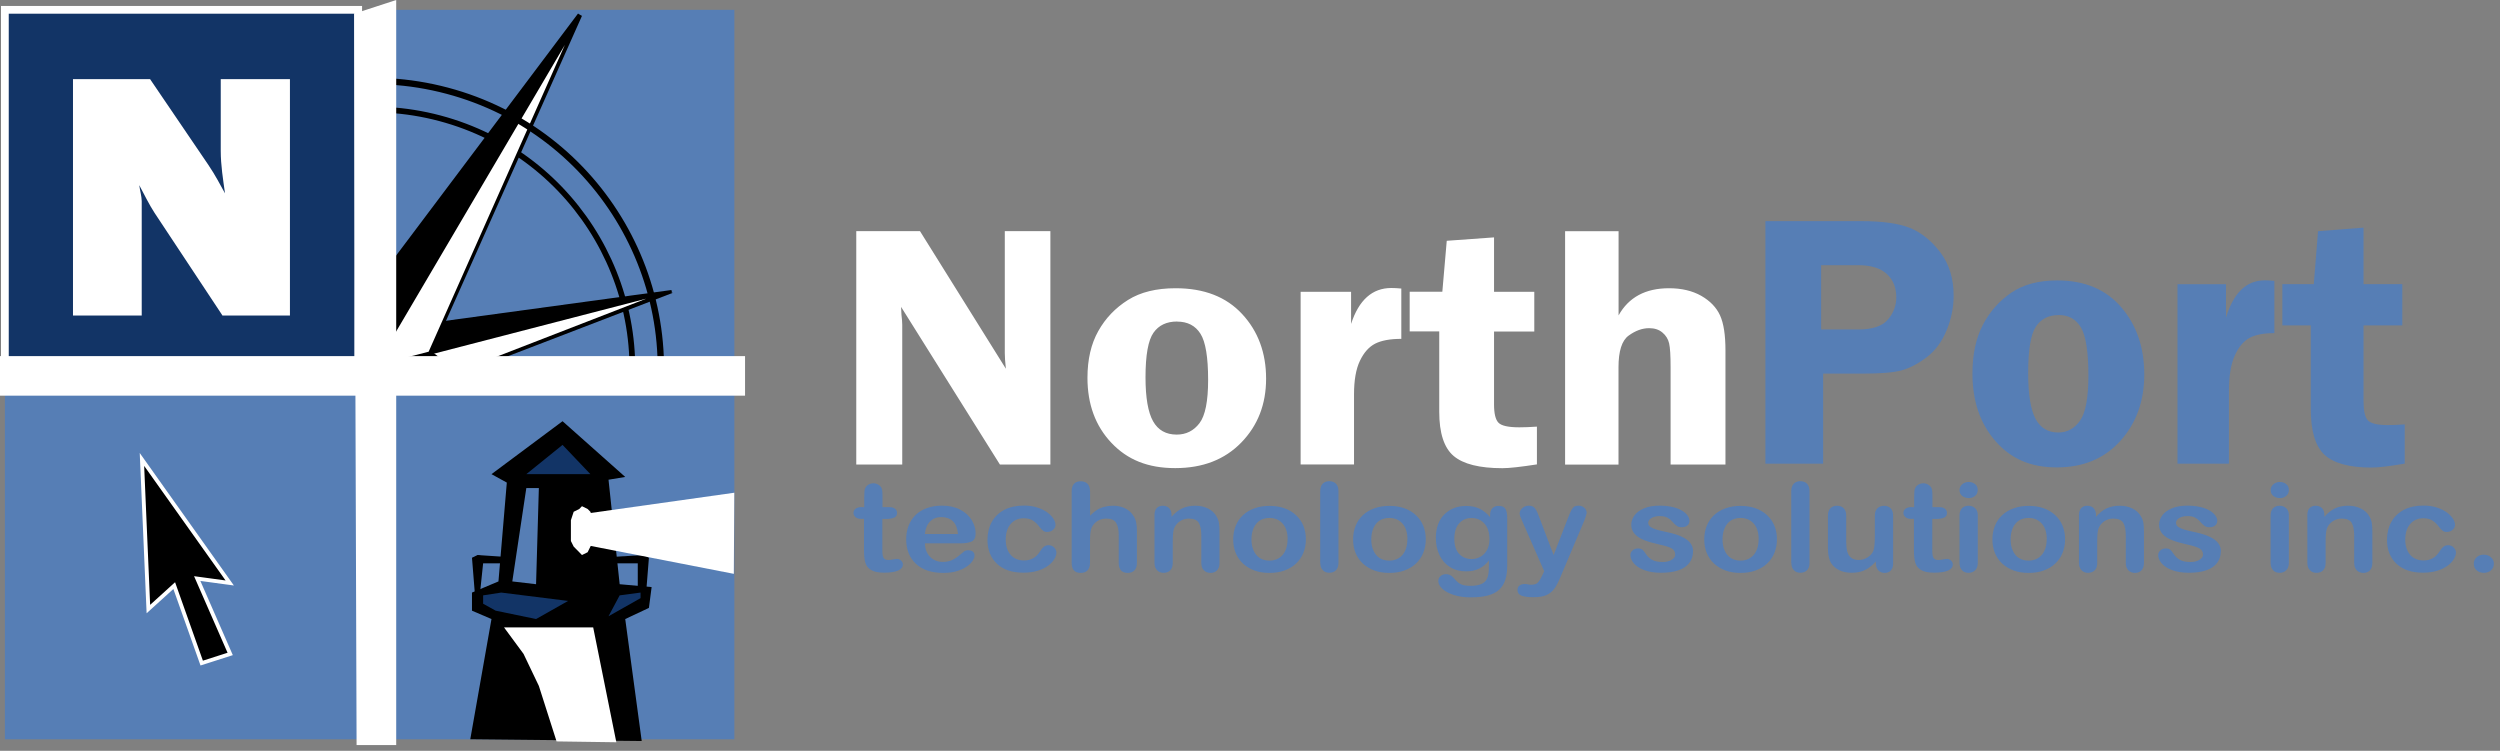
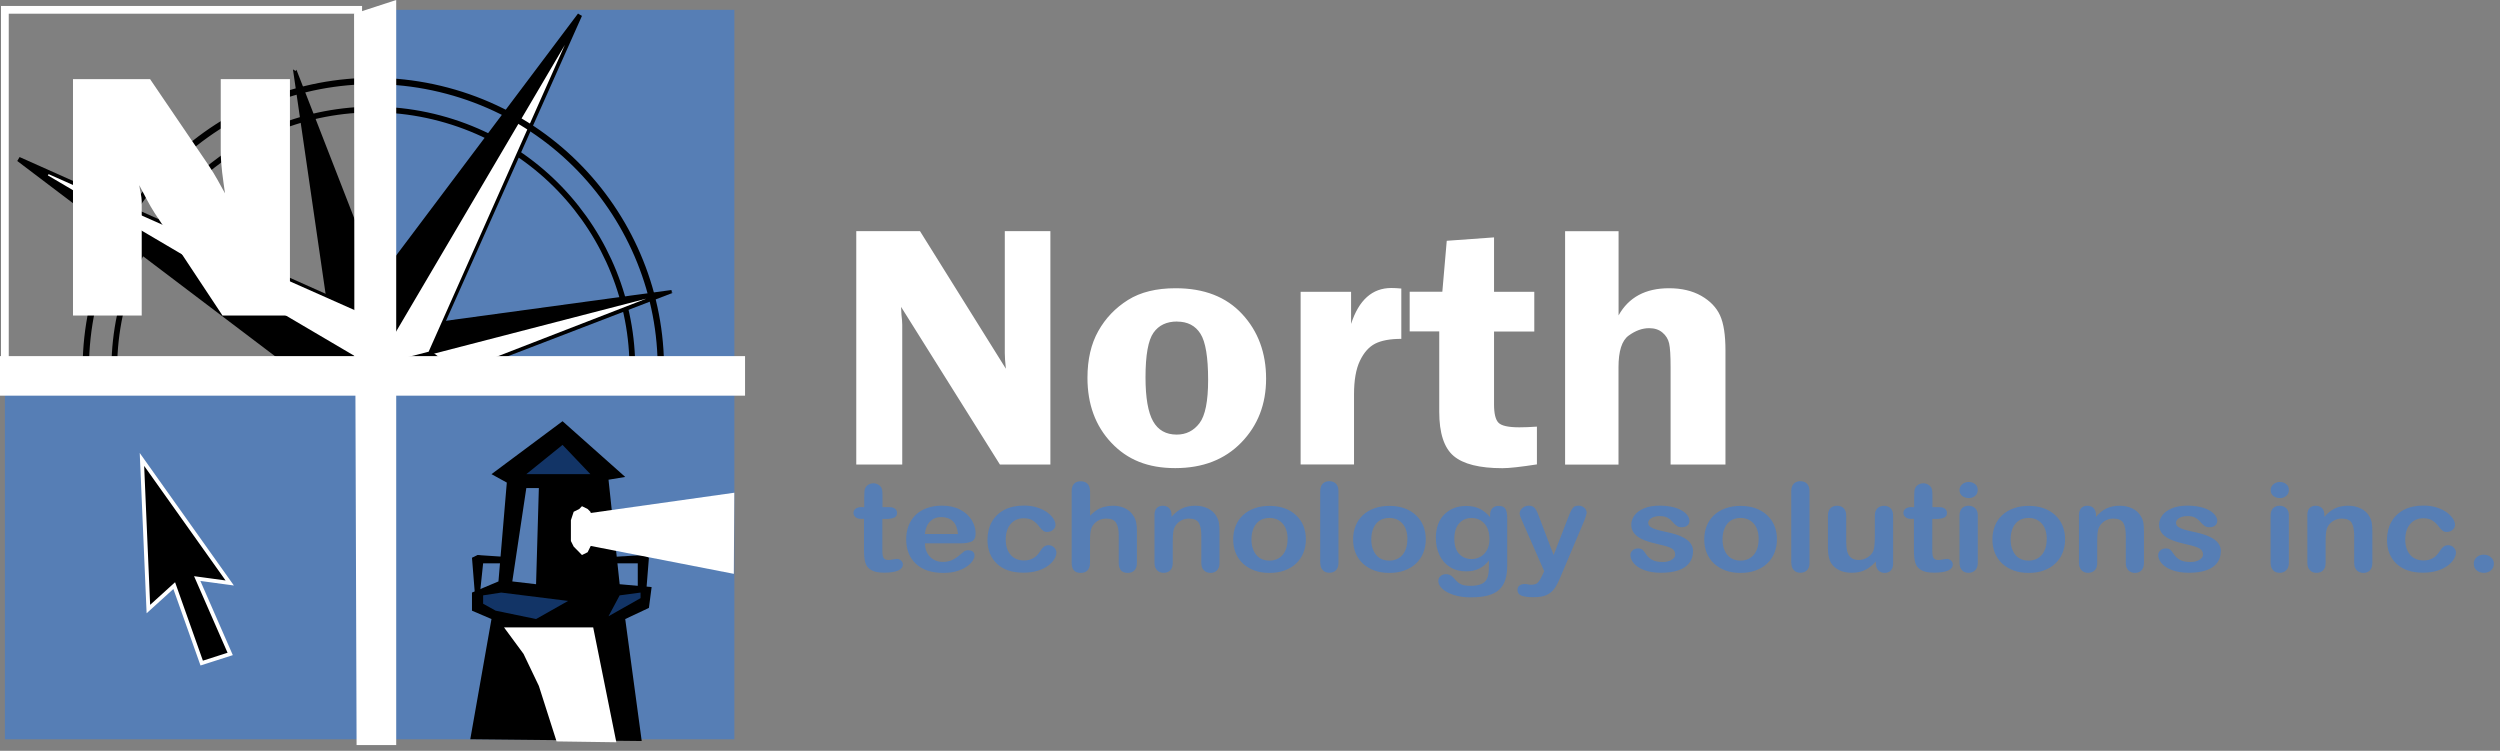
<svg xmlns="http://www.w3.org/2000/svg" width="323" height="97" viewBox="0 0 323 97" fill="none">
  <rect x="0" y="0" width="323" height="97" fill="#808080" stroke="none" />
  <path d="M94.88 46.92H49.23V1.27H94.88V46.92Z" fill="#567EB5" />
  <path d="M80.56 56.21C75.81 74.06 57.48 84.68 39.63 79.93C21.78 75.18 11.15 56.87 15.9 39.01C20.65 21.16 38.98 10.53 56.83 15.28C74.69 20.03 85.32 38.35 80.57 56.21H80.56Z" stroke="black" stroke-width="0.74" stroke-miterlimit="10" />
  <path d="M38.3 9.01L51.26 42.31L86.67 37.48L86.84 37.58L86.74 37.75L86.91 37.84L53.42 50.71L58.44 86.22L58.26 86.12L58.17 86.29L57.9 86.35L45.04 52.88L9.53 57.88L9.62 57.72L9.28 57.52L9.39 57.35L43.03 44.6L37.85 8.97L38.2 9.17L38.3 9.01Z" fill="black" />
-   <path d="M39.3 12.35L50.98 42.39L48.18 47.16L39.28 12.79L39.21 12.53L39.3 12.35Z" fill="white" />
  <path d="M43.21 44.69L47.71 47.57L13.35 56.46L13.07 56.54L12.81 56.61L43.21 44.69Z" fill="white" />
  <path d="M83.49 38.59L53.19 50.34L48.59 47.63L83.49 38.59Z" fill="white" />
  <path d="M48.01 48.2L57.32 83.04L56.88 83.01L45.31 52.81L48.01 48.2Z" fill="white" />
  <path d="M20.84 93.21L40.3 49.63L2.23 20.8L2.33 20.63L2.43 20.46L2.53 20.29L46.11 39.76L74.68 1.75L74.84 1.85L75.01 1.95L75.19 2.05L55.83 45.47L94.17 74.22L94.07 74.39L93.97 74.57L93.87 74.73L50.01 55.35L21.35 93.52L21.18 93.41L21.01 93.31L20.84 93.21Z" fill="black" />
  <path d="M23.05 89.46L40.74 49.66L47.67 48.01L23.44 88.79L23.24 89.13L23.14 89.29L23.05 89.46Z" fill="white" />
  <path d="M50.04 54.91L48.57 48.06L89.44 72.13L89.77 72.33L89.95 72.43L50.04 54.91Z" fill="white" />
  <path d="M6.18 22.66L6.28 22.5L46.09 40.19L47.73 47.12L6.18 22.66Z" fill="white" />
  <path d="M72.98 5.8L55.38 45.44L48.62 47.18L72.98 5.8Z" fill="white" />
  <path d="M84.12 57.15C78.85 76.97 58.51 88.76 38.68 83.48C18.87 78.21 7.07 57.88 12.34 38.06C17.62 18.24 37.96 6.45 57.78 11.72C77.6 16.99 89.4 37.33 84.13 57.16L84.12 57.15Z" stroke="black" stroke-width="0.82" stroke-miterlimit="10" />
-   <path d="M46.28 46.92H0.63V1.27H46.28V46.92Z" fill="#123466" />
  <path d="M46.28 46.92H0.63V1.27H46.28V46.92Z" stroke="white" stroke-miterlimit="10" />
  <path d="M94.88 95.52H49.23V49.87H94.88V95.52Z" fill="#567EB5" />
  <path d="M60.76 95.51L63.5 79.98L60.98 78.9V76.56L64.4 75.12L65.48 62.35L63.5 61.26L72.68 54.42L80.78 61.62L78.62 61.98L80.06 75.48L84.19 75.85L83.84 78.54L80.78 79.98L82.91 95.74" fill="black" />
  <path d="M83.48 76.56L83.84 72.06L83.12 71.71L77.36 72.06L78.26 72.78H82.4V76.21L83.48 76.56Z" fill="black" />
  <path d="M61.34 76.56L60.98 72.06L61.69 71.71L66.92 72.06L66.56 72.78H62.42L62.06 76.21L61.34 76.56Z" fill="black" />
  <path d="M76.64 68.28V69.9L76.28 70.62L75.92 71.35L75.19 71.71L74.84 71.35L74.12 70.62L73.76 69.9V68.28V67.21L74.12 66.12L74.84 65.76L75.19 65.4L75.92 65.76L76.28 66.12L76.64 67.21V68.28Z" fill="white" />
  <path d="M76.64 81.06L79.63 95.9L71.91 95.79L69.62 88.62L67.64 84.48L65.12 81.06H76.64Z" fill="white" />
  <path d="M76.28 61.26L72.68 57.48L68 61.26H76.28Z" fill="#123466" />
  <path d="M68 63.06L66.19 75.12L69.26 75.48L69.62 63.06H68Z" fill="#567EB5" />
  <path d="M62.42 76.92L64.76 76.56L73.4 77.64L69.26 79.98L64.04 78.9L62.42 78V76.92Z" fill="#123466" />
  <path d="M82.76 76.56V77.28L78.62 79.62L80.06 76.92L82.76 76.56Z" fill="#123466" />
  <path d="M94.87 63.66L94.81 74.14L76.09 70.49L76.21 66.29L94.87 63.66Z" fill="white" />
  <path d="M46.28 95.52H0.63V49.87H46.28V95.52Z" fill="#567EB5" />
  <path d="M51.19 0V96.26H46.07L45.76 1.77L51.19 0Z" fill="white" />
  <path d="M96.26 51.12H0V46.01H96.26V51.12Z" fill="white" />
  <path d="M18.34 59.36L19.17 78.69L22.51 75.66L26.06 85.67L29.74 84.49L25.48 74.75L29.68 75.32L18.34 59.36Z" fill="black" />
  <path d="M18.34 59.36L19.17 78.69L22.51 75.66L26.06 85.67L29.74 84.49L25.48 74.75L29.68 75.32L18.34 59.36Z" stroke="white" stroke-width="0.5" stroke-miterlimit="10" />
  <path d="M135.71 29.86V60.02H129.19L116.42 39.65C116.44 40.17 116.45 40.5 116.47 40.67C116.53 41.19 116.57 41.62 116.57 41.97V60.02H110.63V29.86H118.86L129.96 47.64C129.86 46.76 129.82 46.09 129.82 45.63V29.86H135.71ZM151.89 37.24C155.57 37.24 158.43 38.35 160.49 40.58C162.55 42.8 163.58 45.59 163.58 48.93C163.58 52.23 162.51 54.98 160.37 57.18C158.23 59.38 155.39 60.48 151.84 60.48C148.29 60.48 145.65 59.39 143.59 57.21C141.53 55.03 140.5 52.23 140.5 48.81C140.5 46.44 140.97 44.42 141.9 42.77C142.83 41.11 144.11 39.78 145.73 38.76C147.35 37.74 149.41 37.24 151.89 37.24ZM152.08 41.54C150.73 41.54 149.71 42.02 149.03 42.99C148.35 43.95 148 45.87 148 48.75C148 51.39 148.33 53.28 148.98 54.43C149.63 55.58 150.65 56.15 152.03 56.15C153.24 56.15 154.22 55.66 154.97 54.68C155.72 53.7 156.09 51.83 156.09 49.08C156.09 46.15 155.76 44.16 155.1 43.12C154.44 42.07 153.43 41.55 152.08 41.55V41.54ZM174.94 60.01H168.04V37.7H174.56V41.85C175.56 38.76 177.3 37.21 179.76 37.21C180.11 37.21 180.54 37.23 181.05 37.28V43.78C179.6 43.78 178.48 43.99 177.67 44.4C176.87 44.81 176.21 45.55 175.7 46.62C175.19 47.69 174.94 49.13 174.94 50.94V60.02V60.01ZM193.03 42.82V52.25C193.03 53.43 193.22 54.22 193.6 54.61C193.98 55.01 194.88 55.21 196.3 55.21C196.95 55.21 197.71 55.18 198.57 55.12V60C196.5 60.32 195.01 60.49 194.11 60.49C191.15 60.49 189.05 59.96 187.81 58.91C186.57 57.86 185.95 55.95 185.95 53.2V42.82H182.13V37.69H186.35L186.92 31.11L193.03 30.67V37.7H198.23V42.83H193.03V42.82ZM209.12 29.86V40.75C210.42 38.41 212.6 37.24 215.64 37.24C217.26 37.24 218.65 37.57 219.8 38.22C220.95 38.88 221.76 39.72 222.23 40.75C222.7 41.78 222.93 43.29 222.93 45.28V60.02H215.84V47.45C215.84 45.95 215.78 44.92 215.65 44.36C215.52 43.8 215.23 43.33 214.78 42.96C214.33 42.58 213.76 42.4 213.07 42.4C212.18 42.4 211.3 42.72 210.42 43.36C209.54 44 209.11 45.37 209.11 47.46V60.03H202.21V29.87H209.11L209.12 29.86Z" fill="white" />
  <path d="M111.4 65.53H111.66V64.25C111.66 63.91 111.67 63.64 111.69 63.44C111.71 63.24 111.77 63.08 111.86 62.94C111.95 62.79 112.08 62.68 112.26 62.58C112.43 62.49 112.63 62.44 112.84 62.44C113.14 62.44 113.41 62.54 113.65 62.74C113.81 62.88 113.91 63.04 113.96 63.24C114 63.44 114.02 63.71 114.02 64.07V65.52H114.88C115.21 65.52 115.47 65.59 115.64 65.73C115.82 65.87 115.9 66.06 115.9 66.28C115.9 66.57 115.77 66.77 115.52 66.88C115.27 66.99 114.91 67.05 114.44 67.05H114V70.97C114 71.3 114.01 71.56 114.04 71.74C114.07 71.92 114.14 72.07 114.25 72.18C114.36 72.29 114.55 72.35 114.8 72.35C114.94 72.35 115.13 72.33 115.36 72.28C115.6 72.24 115.78 72.21 115.91 72.21C116.1 72.21 116.27 72.28 116.42 72.42C116.57 72.56 116.65 72.73 116.65 72.93C116.65 73.27 116.44 73.54 116.03 73.72C115.62 73.9 115.02 73.99 114.24 73.99C113.5 73.99 112.94 73.88 112.56 73.65C112.18 73.43 111.93 73.12 111.81 72.72C111.69 72.32 111.63 71.8 111.63 71.13V67.04H111.32C110.98 67.04 110.72 66.97 110.54 66.82C110.36 66.67 110.27 66.49 110.27 66.27C110.27 66.05 110.36 65.86 110.55 65.72C110.74 65.58 111.01 65.51 111.37 65.51L111.4 65.53ZM124.11 70.2H119.5C119.5 70.68 119.61 71.11 119.82 71.48C120.03 71.85 120.31 72.13 120.66 72.32C121.01 72.51 121.39 72.6 121.81 72.6C122.09 72.6 122.35 72.57 122.58 72.51C122.81 72.45 123.04 72.36 123.26 72.23C123.48 72.1 123.68 71.97 123.86 71.82C124.04 71.67 124.28 71.48 124.58 71.23C124.7 71.14 124.87 71.09 125.1 71.09C125.34 71.09 125.54 71.15 125.69 71.27C125.84 71.39 125.91 71.56 125.91 71.78C125.91 71.97 125.83 72.2 125.66 72.46C125.49 72.72 125.24 72.97 124.9 73.2C124.56 73.44 124.14 73.63 123.63 73.79C123.12 73.95 122.53 74.02 121.87 74.02C120.36 74.02 119.18 73.63 118.34 72.85C117.5 72.07 117.08 71.01 117.08 69.67C117.08 69.04 117.18 68.46 117.39 67.92C117.6 67.38 117.9 66.92 118.3 66.53C118.7 66.14 119.19 65.85 119.77 65.64C120.35 65.43 121 65.33 121.71 65.33C122.63 65.33 123.42 65.51 124.08 65.86C124.74 66.21 125.23 66.67 125.56 67.22C125.89 67.78 126.05 68.34 126.05 68.92C126.05 69.46 125.88 69.8 125.54 69.96C125.2 70.12 124.72 70.2 124.11 70.2ZM119.49 68.99H123.77C123.71 68.26 123.49 67.72 123.12 67.35C122.74 66.99 122.25 66.81 121.63 66.81C121.01 66.81 120.56 66.99 120.18 67.36C119.8 67.73 119.57 68.27 119.49 68.99ZM136.49 71.37C136.49 71.64 136.4 71.92 136.23 72.22C136.05 72.52 135.79 72.81 135.43 73.08C135.07 73.35 134.62 73.57 134.07 73.74C133.52 73.91 132.91 73.99 132.22 73.99C130.76 73.99 129.63 73.61 128.81 72.84C127.99 72.07 127.58 71.04 127.58 69.75C127.58 68.88 127.77 68.1 128.14 67.43C128.51 66.76 129.06 66.24 129.76 65.87C130.47 65.5 131.32 65.32 132.3 65.32C132.91 65.32 133.47 65.4 133.98 65.56C134.49 65.72 134.92 65.93 135.28 66.18C135.63 66.44 135.9 66.71 136.09 67C136.28 67.29 136.37 67.56 136.37 67.81C136.37 68.07 136.26 68.28 136.05 68.46C135.84 68.64 135.58 68.73 135.29 68.73C135.09 68.73 134.93 68.68 134.8 68.59C134.67 68.5 134.52 68.35 134.36 68.15C134.07 67.75 133.77 67.46 133.46 67.26C133.15 67.06 132.75 66.96 132.26 66.96C131.56 66.96 131 67.21 130.58 67.7C130.15 68.19 129.94 68.87 129.94 69.72C129.94 70.12 129.99 70.49 130.1 70.83C130.21 71.17 130.37 71.45 130.58 71.69C130.79 71.93 131.04 72.11 131.33 72.23C131.62 72.35 131.95 72.41 132.3 72.41C132.77 72.41 133.18 72.31 133.51 72.11C133.85 71.91 134.15 71.61 134.4 71.2C134.54 70.96 134.7 70.77 134.87 70.64C135.04 70.5 135.24 70.44 135.48 70.44C135.77 70.44 136.01 70.54 136.2 70.74C136.39 70.94 136.49 71.15 136.49 71.37ZM140.84 63.47V66.63C141.14 66.32 141.43 66.07 141.72 65.89C142.01 65.71 142.32 65.57 142.67 65.48C143.02 65.39 143.39 65.34 143.78 65.34C144.38 65.34 144.91 65.45 145.37 65.68C145.83 65.91 146.2 66.24 146.46 66.68C146.63 66.94 146.74 67.22 146.8 67.54C146.86 67.86 146.89 68.22 146.89 68.63V72.72C146.89 73.15 146.78 73.47 146.57 73.69C146.35 73.91 146.07 74.02 145.71 74.02C144.93 74.02 144.54 73.59 144.54 72.72V69.12C144.54 68.44 144.43 67.91 144.2 67.55C143.98 67.18 143.55 67 142.92 67C142.5 67 142.12 67.11 141.78 67.32C141.44 67.54 141.19 67.83 141.02 68.21C140.89 68.53 140.83 69.09 140.83 69.91V72.73C140.83 73.15 140.72 73.47 140.51 73.69C140.3 73.91 140.01 74.02 139.63 74.02C138.85 74.02 138.46 73.59 138.46 72.72V63.47C138.46 63.04 138.56 62.71 138.77 62.5C138.97 62.28 139.26 62.18 139.63 62.18C140 62.18 140.3 62.29 140.51 62.51C140.72 62.73 140.83 63.05 140.83 63.48L140.84 63.47ZM151.36 66.52V66.78C151.77 66.29 152.23 65.92 152.72 65.69C153.21 65.46 153.78 65.34 154.42 65.34C155.06 65.34 155.6 65.46 156.09 65.71C156.58 65.95 156.95 66.3 157.19 66.75C157.35 67.01 157.45 67.29 157.49 67.59C157.54 67.89 157.56 68.28 157.56 68.75V72.72C157.56 73.15 157.45 73.47 157.24 73.69C157.02 73.91 156.74 74.02 156.4 74.02C156.06 74.02 155.76 73.91 155.54 73.68C155.32 73.46 155.21 73.14 155.21 72.72V69.17C155.21 68.47 155.1 67.93 154.89 67.56C154.67 67.19 154.24 67 153.6 67C153.18 67 152.8 67.11 152.45 67.34C152.1 67.57 151.85 67.88 151.69 68.27C151.57 68.59 151.52 69.18 151.52 70.05V72.72C151.52 73.15 151.41 73.48 151.19 73.69C150.97 73.91 150.68 74.01 150.33 74.01C149.98 74.01 149.71 73.9 149.49 73.67C149.27 73.45 149.16 73.13 149.16 72.71V66.55C149.16 66.14 149.26 65.84 149.45 65.64C149.65 65.44 149.91 65.34 150.25 65.34C150.46 65.34 150.64 65.38 150.81 65.47C150.98 65.56 151.11 65.69 151.21 65.87C151.31 66.05 151.36 66.26 151.36 66.52ZM168.72 69.68C168.72 70.32 168.61 70.9 168.39 71.44C168.17 71.98 167.85 72.44 167.44 72.82C167.03 73.21 166.53 73.5 165.95 73.71C165.37 73.92 164.73 74.02 164.01 74.02C163.29 74.02 162.65 73.92 162.08 73.71C161.51 73.5 161.02 73.2 160.6 72.82C160.18 72.43 159.87 71.97 159.65 71.44C159.43 70.91 159.33 70.33 159.33 69.69C159.33 69.05 159.44 68.45 159.66 67.92C159.88 67.38 160.19 66.93 160.6 66.55C161.01 66.17 161.5 65.88 162.09 65.67C162.67 65.46 163.31 65.36 164.02 65.36C164.73 65.36 165.38 65.46 165.96 65.67C166.54 65.88 167.04 66.18 167.45 66.56C167.86 66.95 168.18 67.4 168.4 67.94C168.62 68.48 168.72 69.06 168.72 69.7V69.68ZM166.36 69.68C166.36 68.81 166.15 68.13 165.72 67.65C165.3 67.17 164.73 66.92 164.01 66.92C163.55 66.92 163.14 67.03 162.79 67.24C162.44 67.46 162.17 67.78 161.98 68.2C161.79 68.62 161.69 69.11 161.69 69.68C161.69 70.25 161.78 70.72 161.97 71.14C162.16 71.56 162.43 71.88 162.77 72.1C163.12 72.32 163.53 72.43 164 72.43C164.71 72.43 165.28 72.19 165.71 71.7C166.13 71.21 166.35 70.54 166.35 69.68H166.36ZM170.57 72.72V63.47C170.57 63.04 170.68 62.72 170.89 62.5C171.1 62.28 171.38 62.17 171.74 62.17C172.1 62.17 172.39 62.28 172.6 62.49C172.82 62.71 172.93 63.03 172.93 63.46V72.71C172.93 73.14 172.82 73.47 172.6 73.68C172.38 73.9 172.09 74 171.74 74C171.39 74 171.11 73.89 170.9 73.66C170.68 73.44 170.58 73.12 170.58 72.7L170.57 72.72ZM184.21 69.68C184.21 70.32 184.1 70.9 183.88 71.44C183.66 71.98 183.34 72.44 182.93 72.82C182.52 73.21 182.02 73.5 181.44 73.71C180.86 73.92 180.22 74.02 179.5 74.02C178.78 74.02 178.14 73.92 177.57 73.71C177 73.5 176.51 73.2 176.09 72.82C175.67 72.43 175.36 71.97 175.14 71.44C174.92 70.91 174.82 70.33 174.82 69.69C174.82 69.05 174.93 68.45 175.15 67.92C175.37 67.38 175.68 66.93 176.09 66.55C176.5 66.17 176.99 65.88 177.58 65.67C178.16 65.46 178.8 65.36 179.51 65.36C180.22 65.36 180.87 65.46 181.45 65.67C182.03 65.88 182.53 66.18 182.94 66.56C183.35 66.95 183.67 67.4 183.89 67.94C184.11 68.47 184.21 69.06 184.21 69.7V69.68ZM181.84 69.68C181.84 68.81 181.63 68.13 181.2 67.65C180.78 67.17 180.21 66.92 179.49 66.92C179.03 66.92 178.62 67.03 178.27 67.24C177.92 67.45 177.65 67.78 177.46 68.2C177.27 68.62 177.17 69.11 177.17 69.68C177.17 70.25 177.26 70.72 177.45 71.14C177.64 71.56 177.91 71.88 178.25 72.1C178.6 72.32 179.01 72.43 179.48 72.43C180.19 72.43 180.76 72.19 181.19 71.7C181.61 71.21 181.83 70.54 181.83 69.68H181.84ZM194.73 66.9V73.1C194.73 73.81 194.65 74.42 194.48 74.93C194.31 75.44 194.05 75.86 193.68 76.2C193.31 76.53 192.83 76.78 192.23 76.94C191.63 77.1 190.89 77.18 190.01 77.18C189.2 77.18 188.47 77.08 187.83 76.87C187.19 76.66 186.7 76.4 186.35 76.07C186 75.74 185.83 75.41 185.83 75.07C185.83 74.81 185.93 74.6 186.12 74.43C186.31 74.26 186.55 74.18 186.83 74.18C187.18 74.18 187.48 74.32 187.74 74.59C187.87 74.73 188 74.87 188.13 75.02C188.27 75.16 188.42 75.29 188.58 75.39C188.74 75.49 188.94 75.57 189.17 75.62C189.4 75.67 189.67 75.69 189.96 75.69C190.57 75.69 191.04 75.61 191.38 75.46C191.72 75.31 191.95 75.09 192.09 74.82C192.23 74.54 192.3 74.25 192.33 73.93C192.35 73.61 192.37 73.11 192.38 72.41C192.02 72.87 191.6 73.22 191.12 73.46C190.64 73.7 190.08 73.82 189.42 73.82C188.63 73.82 187.94 73.64 187.35 73.27C186.76 72.91 186.31 72.4 185.99 71.74C185.67 71.08 185.51 70.33 185.51 69.47C185.51 68.83 185.61 68.25 185.8 67.74C185.99 67.22 186.27 66.79 186.63 66.44C186.99 66.09 187.4 65.82 187.87 65.64C188.34 65.46 188.85 65.37 189.41 65.37C190.08 65.37 190.66 65.49 191.15 65.72C191.64 65.95 192.09 66.32 192.52 66.81V66.52C192.52 66.15 192.62 65.86 192.82 65.66C193.02 65.46 193.28 65.36 193.6 65.36C194.06 65.36 194.36 65.49 194.51 65.76C194.66 66.03 194.73 66.41 194.73 66.92V66.9ZM187.9 69.61C187.9 70.47 188.11 71.13 188.53 71.57C188.95 72.01 189.49 72.23 190.15 72.23C190.54 72.23 190.91 72.13 191.26 71.94C191.61 71.75 191.89 71.46 192.11 71.08C192.33 70.7 192.44 70.23 192.44 69.69C192.44 68.82 192.23 68.14 191.8 67.66C191.38 67.18 190.82 66.93 190.13 66.93C189.44 66.93 188.92 67.16 188.51 67.63C188.1 68.1 187.9 68.75 187.9 69.61ZM199.29 74.28L199.51 73.8L196.61 67.19C196.43 66.81 196.34 66.53 196.34 66.36C196.34 66.18 196.39 66.01 196.5 65.85C196.61 65.69 196.75 65.57 196.93 65.47C197.11 65.38 197.3 65.33 197.5 65.33C197.84 65.33 198.1 65.43 198.27 65.62C198.44 65.81 198.6 66.1 198.73 66.46L200.73 71.71L202.62 66.83C202.77 66.43 202.91 66.12 203.03 65.9C203.15 65.68 203.28 65.53 203.41 65.45C203.55 65.37 203.74 65.33 203.98 65.33C204.16 65.33 204.33 65.37 204.49 65.46C204.65 65.55 204.78 65.66 204.87 65.81C204.96 65.96 205 66.11 205 66.27C204.98 66.37 204.94 66.51 204.89 66.69C204.84 66.87 204.77 67.06 204.7 67.24L201.62 74.52C201.36 75.16 201.1 75.66 200.84 76.03C200.59 76.39 200.25 76.67 199.83 76.87C199.41 77.07 198.85 77.16 198.14 77.16C197.43 77.16 196.93 77.09 196.58 76.96C196.23 76.82 196.06 76.58 196.06 76.22C196.06 75.98 196.14 75.79 196.31 75.65C196.47 75.52 196.72 75.45 197.04 75.45C197.17 75.45 197.29 75.47 197.41 75.5C197.56 75.53 197.69 75.55 197.8 75.55C198.07 75.55 198.28 75.51 198.44 75.44C198.6 75.37 198.74 75.24 198.86 75.06C198.98 74.88 199.13 74.62 199.29 74.27V74.28ZM218.74 71.22C218.74 71.81 218.58 72.31 218.26 72.73C217.94 73.15 217.48 73.47 216.86 73.68C216.24 73.9 215.49 74 214.6 74C213.71 74 213.03 73.88 212.42 73.65C211.81 73.42 211.37 73.12 211.08 72.77C210.79 72.42 210.65 72.07 210.65 71.71C210.65 71.48 210.74 71.28 210.93 71.11C211.11 70.94 211.35 70.86 211.63 70.86C211.88 70.86 212.07 70.91 212.2 71.02C212.33 71.13 212.46 71.28 212.58 71.48C212.82 71.86 213.11 72.14 213.45 72.33C213.79 72.52 214.25 72.61 214.83 72.61C215.3 72.61 215.69 72.51 215.99 72.32C216.29 72.13 216.44 71.91 216.44 71.67C216.44 71.29 216.28 71.02 215.97 70.85C215.66 70.68 215.14 70.51 214.42 70.36C213.61 70.18 212.95 69.99 212.44 69.79C211.93 69.59 211.52 69.33 211.22 69C210.91 68.67 210.76 68.27 210.76 67.79C210.76 67.36 210.9 66.96 211.18 66.58C211.46 66.2 211.88 65.9 212.43 65.67C212.98 65.44 213.64 65.33 214.42 65.33C215.03 65.33 215.58 65.39 216.07 65.5C216.56 65.61 216.96 65.77 217.29 65.96C217.62 66.15 217.86 66.37 218.03 66.6C218.2 66.83 218.28 67.06 218.28 67.29C218.28 67.53 218.19 67.74 218.01 67.89C217.83 68.05 217.57 68.12 217.24 68.12C217 68.12 216.79 68.06 216.62 67.93C216.45 67.81 216.26 67.62 216.04 67.37C215.86 67.16 215.65 67 215.41 66.87C215.17 66.75 214.84 66.68 214.43 66.68C214.02 66.68 213.65 66.76 213.37 66.93C213.09 67.1 212.95 67.3 212.95 67.54C212.95 67.76 213.05 67.95 213.26 68.09C213.47 68.23 213.75 68.35 214.1 68.45C214.45 68.54 214.94 68.66 215.55 68.79C216.28 68.95 216.88 69.14 217.34 69.37C217.8 69.59 218.16 69.86 218.39 70.16C218.62 70.46 218.75 70.81 218.75 71.2L218.74 71.22ZM229.58 69.68C229.58 70.32 229.47 70.9 229.25 71.44C229.03 71.98 228.71 72.44 228.3 72.82C227.89 73.21 227.39 73.5 226.81 73.71C226.23 73.92 225.59 74.02 224.87 74.02C224.15 74.02 223.51 73.92 222.94 73.71C222.37 73.5 221.88 73.2 221.46 72.82C221.04 72.43 220.73 71.97 220.51 71.44C220.29 70.91 220.19 70.33 220.19 69.69C220.19 69.05 220.3 68.45 220.52 67.92C220.74 67.38 221.05 66.93 221.46 66.55C221.87 66.17 222.36 65.88 222.95 65.67C223.53 65.46 224.17 65.36 224.88 65.36C225.59 65.36 226.24 65.46 226.82 65.67C227.4 65.88 227.9 66.18 228.31 66.56C228.72 66.95 229.04 67.4 229.26 67.94C229.48 68.47 229.58 69.06 229.58 69.7V69.68ZM227.22 69.68C227.22 68.81 227.01 68.13 226.58 67.65C226.16 67.17 225.59 66.92 224.87 66.92C224.41 66.92 224 67.03 223.65 67.24C223.3 67.45 223.03 67.78 222.84 68.2C222.65 68.62 222.55 69.11 222.55 69.68C222.55 70.24 222.64 70.72 222.83 71.14C223.02 71.56 223.29 71.88 223.63 72.1C223.98 72.32 224.39 72.43 224.86 72.43C225.57 72.43 226.14 72.19 226.57 71.7C226.99 71.21 227.21 70.54 227.21 69.68H227.22ZM231.43 72.72V63.47C231.43 63.04 231.54 62.72 231.75 62.5C231.96 62.28 232.24 62.17 232.6 62.17C232.96 62.17 233.25 62.28 233.46 62.49C233.67 62.7 233.79 63.03 233.79 63.46V72.71C233.79 73.14 233.68 73.47 233.46 73.68C233.24 73.9 232.95 74 232.6 74C232.25 74 231.97 73.89 231.76 73.66C231.55 73.43 231.44 73.12 231.44 72.7L231.43 72.72ZM242.36 72.81V72.54C242.08 72.86 241.78 73.13 241.47 73.35C241.16 73.57 240.82 73.73 240.45 73.84C240.08 73.95 239.66 74 239.19 74C238.62 74 238.11 73.89 237.66 73.68C237.21 73.47 236.86 73.17 236.61 72.8C236.32 72.35 236.17 71.7 236.17 70.85V66.62C236.17 66.19 236.28 65.87 236.49 65.66C236.7 65.45 236.99 65.34 237.34 65.34C237.69 65.34 237.99 65.45 238.2 65.66C238.42 65.87 238.53 66.19 238.53 66.61V70.02C238.53 70.51 238.58 70.93 238.67 71.27C238.76 71.61 238.93 71.87 239.17 72.06C239.41 72.25 239.73 72.35 240.14 72.35C240.55 72.35 240.91 72.24 241.26 72.03C241.61 71.82 241.87 71.54 242.03 71.19C242.16 70.89 242.23 70.23 242.23 69.21V66.62C242.23 66.2 242.34 65.88 242.56 65.67C242.78 65.46 243.06 65.35 243.42 65.35C243.78 65.35 244.05 65.46 244.27 65.67C244.48 65.88 244.59 66.2 244.59 66.63V72.81C244.59 73.22 244.49 73.52 244.28 73.72C244.08 73.92 243.81 74.02 243.49 74.02C243.17 74.02 242.9 73.91 242.69 73.7C242.48 73.49 242.37 73.19 242.37 72.81H242.36ZM247.05 65.53H247.31V64.25C247.31 63.91 247.32 63.64 247.34 63.44C247.36 63.24 247.42 63.08 247.51 62.94C247.6 62.79 247.73 62.68 247.91 62.58C248.08 62.49 248.28 62.44 248.49 62.44C248.79 62.44 249.06 62.54 249.3 62.74C249.46 62.88 249.56 63.04 249.61 63.24C249.65 63.44 249.67 63.71 249.67 64.07V65.52H250.53C250.86 65.52 251.12 65.59 251.29 65.73C251.47 65.87 251.55 66.06 251.55 66.28C251.55 66.57 251.42 66.77 251.17 66.88C250.92 66.99 250.56 67.05 250.09 67.05H249.65V70.97C249.65 71.3 249.66 71.56 249.69 71.74C249.72 71.92 249.79 72.07 249.9 72.18C250.01 72.29 250.2 72.35 250.45 72.35C250.59 72.35 250.78 72.33 251.01 72.28C251.25 72.24 251.43 72.21 251.56 72.21C251.75 72.21 251.92 72.28 252.07 72.42C252.22 72.56 252.3 72.73 252.3 72.93C252.3 73.27 252.09 73.54 251.68 73.72C251.27 73.9 250.67 73.99 249.89 73.99C249.15 73.99 248.59 73.88 248.21 73.65C247.83 73.43 247.58 73.12 247.46 72.72C247.34 72.32 247.28 71.8 247.28 71.13V67.04H246.97C246.63 67.04 246.37 66.97 246.19 66.82C246.01 66.67 245.92 66.49 245.92 66.27C245.92 66.05 246.01 65.86 246.2 65.72C246.39 65.58 246.66 65.51 247.02 65.51L247.05 65.53ZM255.53 66.55V72.71C255.53 73.14 255.42 73.46 255.19 73.68C254.97 73.9 254.68 74.01 254.33 74.01C253.98 74.01 253.7 73.9 253.49 73.67C253.27 73.45 253.17 73.13 253.17 72.71V66.61C253.17 66.19 253.28 65.87 253.49 65.66C253.71 65.45 253.99 65.34 254.33 65.34C254.67 65.34 254.96 65.45 255.19 65.66C255.41 65.87 255.53 66.17 255.53 66.55ZM254.36 64.35C254.03 64.35 253.75 64.26 253.52 64.08C253.29 63.9 253.17 63.64 253.17 63.31C253.17 63.01 253.29 62.76 253.53 62.56C253.77 62.36 254.05 62.27 254.36 62.27C254.67 62.27 254.94 62.36 255.17 62.54C255.41 62.72 255.52 62.97 255.52 63.31C255.52 63.65 255.4 63.89 255.17 64.08C254.94 64.26 254.67 64.36 254.35 64.36L254.36 64.35ZM266.81 69.68C266.81 70.32 266.7 70.9 266.48 71.44C266.26 71.98 265.94 72.44 265.53 72.82C265.12 73.21 264.62 73.5 264.04 73.71C263.46 73.92 262.82 74.02 262.1 74.02C261.38 74.02 260.74 73.92 260.17 73.71C259.6 73.5 259.11 73.2 258.69 72.82C258.27 72.43 257.96 71.97 257.74 71.44C257.52 70.91 257.42 70.33 257.42 69.69C257.42 69.05 257.53 68.45 257.75 67.92C257.97 67.38 258.28 66.93 258.69 66.55C259.1 66.17 259.59 65.88 260.18 65.67C260.76 65.46 261.4 65.36 262.11 65.36C262.82 65.36 263.47 65.46 264.05 65.67C264.63 65.88 265.13 66.18 265.54 66.56C265.95 66.95 266.27 67.4 266.49 67.94C266.71 68.47 266.81 69.06 266.81 69.7V69.68ZM264.44 69.68C264.44 68.81 264.23 68.13 263.8 67.65C263.38 67.17 262.81 66.92 262.09 66.92C261.63 66.92 261.22 67.03 260.87 67.24C260.52 67.46 260.25 67.78 260.06 68.2C259.87 68.62 259.77 69.11 259.77 69.68C259.77 70.25 259.86 70.72 260.05 71.14C260.24 71.56 260.51 71.88 260.85 72.1C261.2 72.32 261.61 72.43 262.08 72.43C262.79 72.43 263.36 72.19 263.79 71.7C264.21 71.21 264.43 70.54 264.43 69.68H264.44ZM270.8 66.52V66.78C271.21 66.29 271.67 65.92 272.16 65.69C272.65 65.46 273.22 65.34 273.86 65.34C274.5 65.34 275.04 65.46 275.53 65.71C276.02 65.95 276.39 66.3 276.63 66.75C276.79 67.01 276.89 67.29 276.93 67.59C276.98 67.89 277 68.28 277 68.75V72.72C277 73.15 276.89 73.47 276.68 73.69C276.46 73.91 276.18 74.02 275.84 74.02C275.5 74.02 275.2 73.91 274.98 73.68C274.76 73.45 274.65 73.14 274.65 72.72V69.17C274.65 68.47 274.54 67.93 274.33 67.56C274.11 67.19 273.68 67 273.04 67C272.62 67 272.24 67.11 271.89 67.34C271.54 67.57 271.29 67.88 271.13 68.27C271.01 68.59 270.96 69.18 270.96 70.05V72.72C270.96 73.15 270.85 73.48 270.63 73.69C270.41 73.9 270.12 74.01 269.77 74.01C269.42 74.01 269.15 73.9 268.93 73.67C268.71 73.44 268.6 73.13 268.6 72.71V66.55C268.6 66.14 268.7 65.84 268.89 65.64C269.09 65.44 269.35 65.34 269.69 65.34C269.9 65.34 270.08 65.38 270.25 65.47C270.42 65.56 270.55 65.69 270.65 65.87C270.75 66.05 270.8 66.26 270.8 66.52ZM286.93 71.22C286.93 71.81 286.77 72.31 286.45 72.73C286.13 73.15 285.67 73.47 285.05 73.68C284.43 73.9 283.68 74 282.79 74C281.9 74 281.22 73.88 280.61 73.65C280.01 73.42 279.56 73.12 279.27 72.77C278.98 72.42 278.84 72.07 278.84 71.71C278.84 71.48 278.93 71.28 279.12 71.11C279.3 70.94 279.54 70.86 279.82 70.86C280.07 70.86 280.26 70.91 280.39 71.02C280.52 71.13 280.65 71.28 280.77 71.48C281.01 71.86 281.3 72.14 281.64 72.33C281.98 72.52 282.44 72.61 283.02 72.61C283.49 72.61 283.88 72.51 284.18 72.32C284.48 72.13 284.63 71.91 284.63 71.67C284.63 71.29 284.47 71.02 284.16 70.85C283.85 70.68 283.33 70.51 282.61 70.36C281.8 70.18 281.14 69.99 280.63 69.79C280.12 69.59 279.71 69.33 279.41 69C279.11 68.67 278.95 68.27 278.95 67.79C278.95 67.36 279.09 66.96 279.37 66.58C279.65 66.2 280.07 65.9 280.62 65.67C281.17 65.44 281.83 65.33 282.61 65.33C283.22 65.33 283.77 65.39 284.26 65.5C284.75 65.61 285.15 65.77 285.48 65.96C285.81 66.15 286.05 66.37 286.22 66.6C286.39 66.83 286.47 67.06 286.47 67.29C286.47 67.53 286.38 67.74 286.2 67.89C286.02 68.05 285.76 68.12 285.43 68.12C285.19 68.12 284.98 68.06 284.81 67.93C284.64 67.81 284.45 67.62 284.23 67.37C284.05 67.16 283.84 67 283.6 66.87C283.36 66.74 283.03 66.68 282.62 66.68C282.21 66.68 281.84 66.76 281.56 66.93C281.28 67.09 281.14 67.3 281.14 67.54C281.14 67.76 281.24 67.95 281.45 68.09C281.66 68.23 281.94 68.35 282.29 68.45C282.64 68.54 283.13 68.66 283.74 68.79C284.47 68.95 285.07 69.14 285.53 69.37C285.99 69.59 286.35 69.86 286.58 70.16C286.82 70.46 286.94 70.81 286.94 71.2L286.93 71.22ZM295.72 66.55V72.71C295.72 73.14 295.61 73.46 295.38 73.68C295.16 73.9 294.87 74.01 294.52 74.01C294.17 74.01 293.89 73.9 293.68 73.67C293.47 73.44 293.36 73.13 293.36 72.71V66.61C293.36 66.19 293.47 65.87 293.68 65.66C293.9 65.45 294.18 65.34 294.52 65.34C294.86 65.34 295.15 65.45 295.38 65.66C295.6 65.87 295.72 66.17 295.72 66.55ZM294.56 64.35C294.23 64.35 293.95 64.26 293.72 64.08C293.49 63.9 293.37 63.64 293.37 63.31C293.37 63.01 293.49 62.76 293.73 62.56C293.97 62.36 294.25 62.27 294.56 62.27C294.87 62.27 295.14 62.36 295.37 62.54C295.61 62.72 295.72 62.97 295.72 63.31C295.72 63.65 295.6 63.89 295.37 64.08C295.14 64.26 294.87 64.36 294.55 64.36L294.56 64.35ZM300.31 66.52V66.78C300.72 66.29 301.18 65.92 301.67 65.69C302.16 65.46 302.73 65.34 303.37 65.34C304.01 65.34 304.55 65.46 305.04 65.71C305.53 65.95 305.9 66.3 306.14 66.75C306.3 67.01 306.4 67.29 306.44 67.59C306.49 67.89 306.51 68.28 306.51 68.75V72.72C306.51 73.15 306.4 73.47 306.19 73.69C305.97 73.91 305.69 74.02 305.35 74.02C305.01 74.02 304.71 73.91 304.49 73.68C304.27 73.46 304.16 73.14 304.16 72.72V69.17C304.16 68.47 304.05 67.93 303.84 67.56C303.62 67.19 303.19 67 302.55 67C302.13 67 301.75 67.11 301.4 67.34C301.05 67.57 300.8 67.88 300.64 68.27C300.52 68.59 300.47 69.18 300.47 70.05V72.72C300.47 73.15 300.36 73.48 300.14 73.69C299.92 73.91 299.63 74.01 299.28 74.01C298.93 74.01 298.66 73.9 298.44 73.67C298.22 73.44 298.11 73.13 298.11 72.71V66.55C298.11 66.14 298.21 65.84 298.4 65.64C298.6 65.44 298.86 65.34 299.2 65.34C299.41 65.34 299.59 65.38 299.76 65.47C299.93 65.56 300.06 65.69 300.16 65.87C300.26 66.05 300.31 66.26 300.31 66.52ZM317.31 71.37C317.31 71.64 317.22 71.92 317.05 72.22C316.87 72.52 316.61 72.81 316.25 73.08C315.89 73.35 315.44 73.57 314.89 73.74C314.34 73.91 313.73 73.99 313.04 73.99C311.58 73.99 310.45 73.61 309.63 72.84C308.81 72.07 308.4 71.04 308.4 69.75C308.4 68.88 308.59 68.1 308.96 67.43C309.33 66.76 309.88 66.24 310.58 65.87C311.29 65.5 312.14 65.32 313.12 65.32C313.73 65.32 314.29 65.4 314.8 65.56C315.31 65.72 315.74 65.93 316.1 66.18C316.45 66.44 316.72 66.71 316.91 67C317.1 67.29 317.19 67.56 317.19 67.81C317.19 68.06 317.08 68.28 316.87 68.46C316.66 68.64 316.4 68.73 316.11 68.73C315.91 68.73 315.75 68.68 315.62 68.59C315.49 68.5 315.34 68.35 315.18 68.15C314.89 67.75 314.59 67.46 314.28 67.26C313.97 67.06 313.57 66.96 313.08 66.96C312.38 66.96 311.82 67.21 311.4 67.7C310.97 68.19 310.76 68.87 310.76 69.72C310.76 70.12 310.81 70.49 310.92 70.83C311.03 71.17 311.19 71.45 311.4 71.69C311.61 71.93 311.86 72.11 312.15 72.23C312.44 72.35 312.77 72.41 313.12 72.41C313.59 72.41 314 72.31 314.33 72.11C314.67 71.91 314.97 71.61 315.22 71.2C315.36 70.96 315.52 70.77 315.69 70.64C315.86 70.5 316.06 70.44 316.3 70.44C316.59 70.44 316.83 70.54 317.02 70.74C317.21 70.94 317.31 71.15 317.31 71.37ZM320.92 74.01C320.56 74.01 320.25 73.91 320 73.7C319.74 73.49 319.61 73.2 319.61 72.82C319.61 72.5 319.73 72.23 319.98 72C320.23 71.77 320.53 71.66 320.9 71.66C321.27 71.66 321.57 71.77 321.83 72C322.09 72.23 322.21 72.5 322.21 72.82C322.21 73.19 322.08 73.48 321.83 73.69C321.58 73.9 321.27 74.01 320.93 74.01H320.92Z" fill="#567EB5" />
  <path d="M9.43 10.22V40.77H18.31V25.98C18.31 25.41 18.08 24.59 17.99 23.92C18.64 25.14 19.31 26.5 19.96 27.49L28.61 40.56L28.74 40.77H37.46V10.22H28.52V19.48C28.52 21.36 28.82 23.16 29.07 24.98C28.41 23.8 27.85 22.68 26.91 21.29L19.55 10.46L19.39 10.22H9.45H9.43Z" fill="white" />
-   <path d="M235.55 48.27V59.91H228.09V28.57H240.44C243.2 28.57 245.3 28.86 246.77 29.45C248.23 30.04 249.54 31.09 250.69 32.61C251.84 34.13 252.41 35.99 252.41 38.19C252.41 39.74 252.1 41.24 251.49 42.71C250.88 44.18 250.01 45.34 248.9 46.18C247.78 47.02 246.7 47.58 245.65 47.86C244.6 48.14 242.96 48.27 240.72 48.27H235.55ZM235.29 42.57H240.07C241.89 42.57 243.17 42.15 243.9 41.31C244.63 40.47 245 39.5 245 38.42C245 37.15 244.59 36.14 243.77 35.39C242.95 34.64 241.71 34.26 240.04 34.26H235.29V42.57ZM265.79 36.23C269.33 36.23 272.09 37.39 274.07 39.7C276.05 42.01 277.04 44.9 277.04 48.38C277.04 51.81 276.01 54.67 273.95 56.96C271.89 59.25 269.15 60.39 265.74 60.39C262.33 60.39 259.79 59.26 257.81 56.99C255.83 54.72 254.84 51.82 254.84 48.26C254.84 45.8 255.29 43.7 256.18 41.98C257.08 40.26 258.3 38.87 259.87 37.81C261.43 36.75 263.41 36.23 265.79 36.23ZM265.97 40.71C264.67 40.71 263.69 41.21 263.03 42.21C262.37 43.21 262.04 45.21 262.04 48.19C262.04 50.93 262.35 52.9 262.98 54.09C263.61 55.28 264.59 55.88 265.92 55.88C267.08 55.88 268.02 55.37 268.74 54.35C269.46 53.33 269.82 51.39 269.82 48.53C269.82 45.48 269.5 43.42 268.87 42.33C268.23 41.24 267.27 40.7 265.97 40.7V40.71ZM287.97 59.91H281.33V36.72H287.6V41.04C288.56 37.83 290.23 36.22 292.61 36.22C292.95 36.22 293.36 36.24 293.85 36.29V43.04C292.46 43.04 291.37 43.25 290.6 43.68C289.83 44.11 289.2 44.88 288.71 45.99C288.22 47.1 287.98 48.6 287.98 50.48V59.92L287.97 59.91ZM305.37 42.04V51.84C305.37 53.06 305.55 53.88 305.92 54.3C306.29 54.71 307.15 54.92 308.51 54.92C309.14 54.92 309.86 54.89 310.69 54.83V59.9C308.7 60.24 307.27 60.41 306.4 60.41C303.55 60.41 301.53 59.86 300.34 58.77C299.15 57.68 298.55 55.7 298.55 52.83V42.04H294.88V36.71H298.94L299.49 29.87L305.37 29.41V36.71H310.38V42.04H305.37Z" fill="#567EB5" />
</svg>